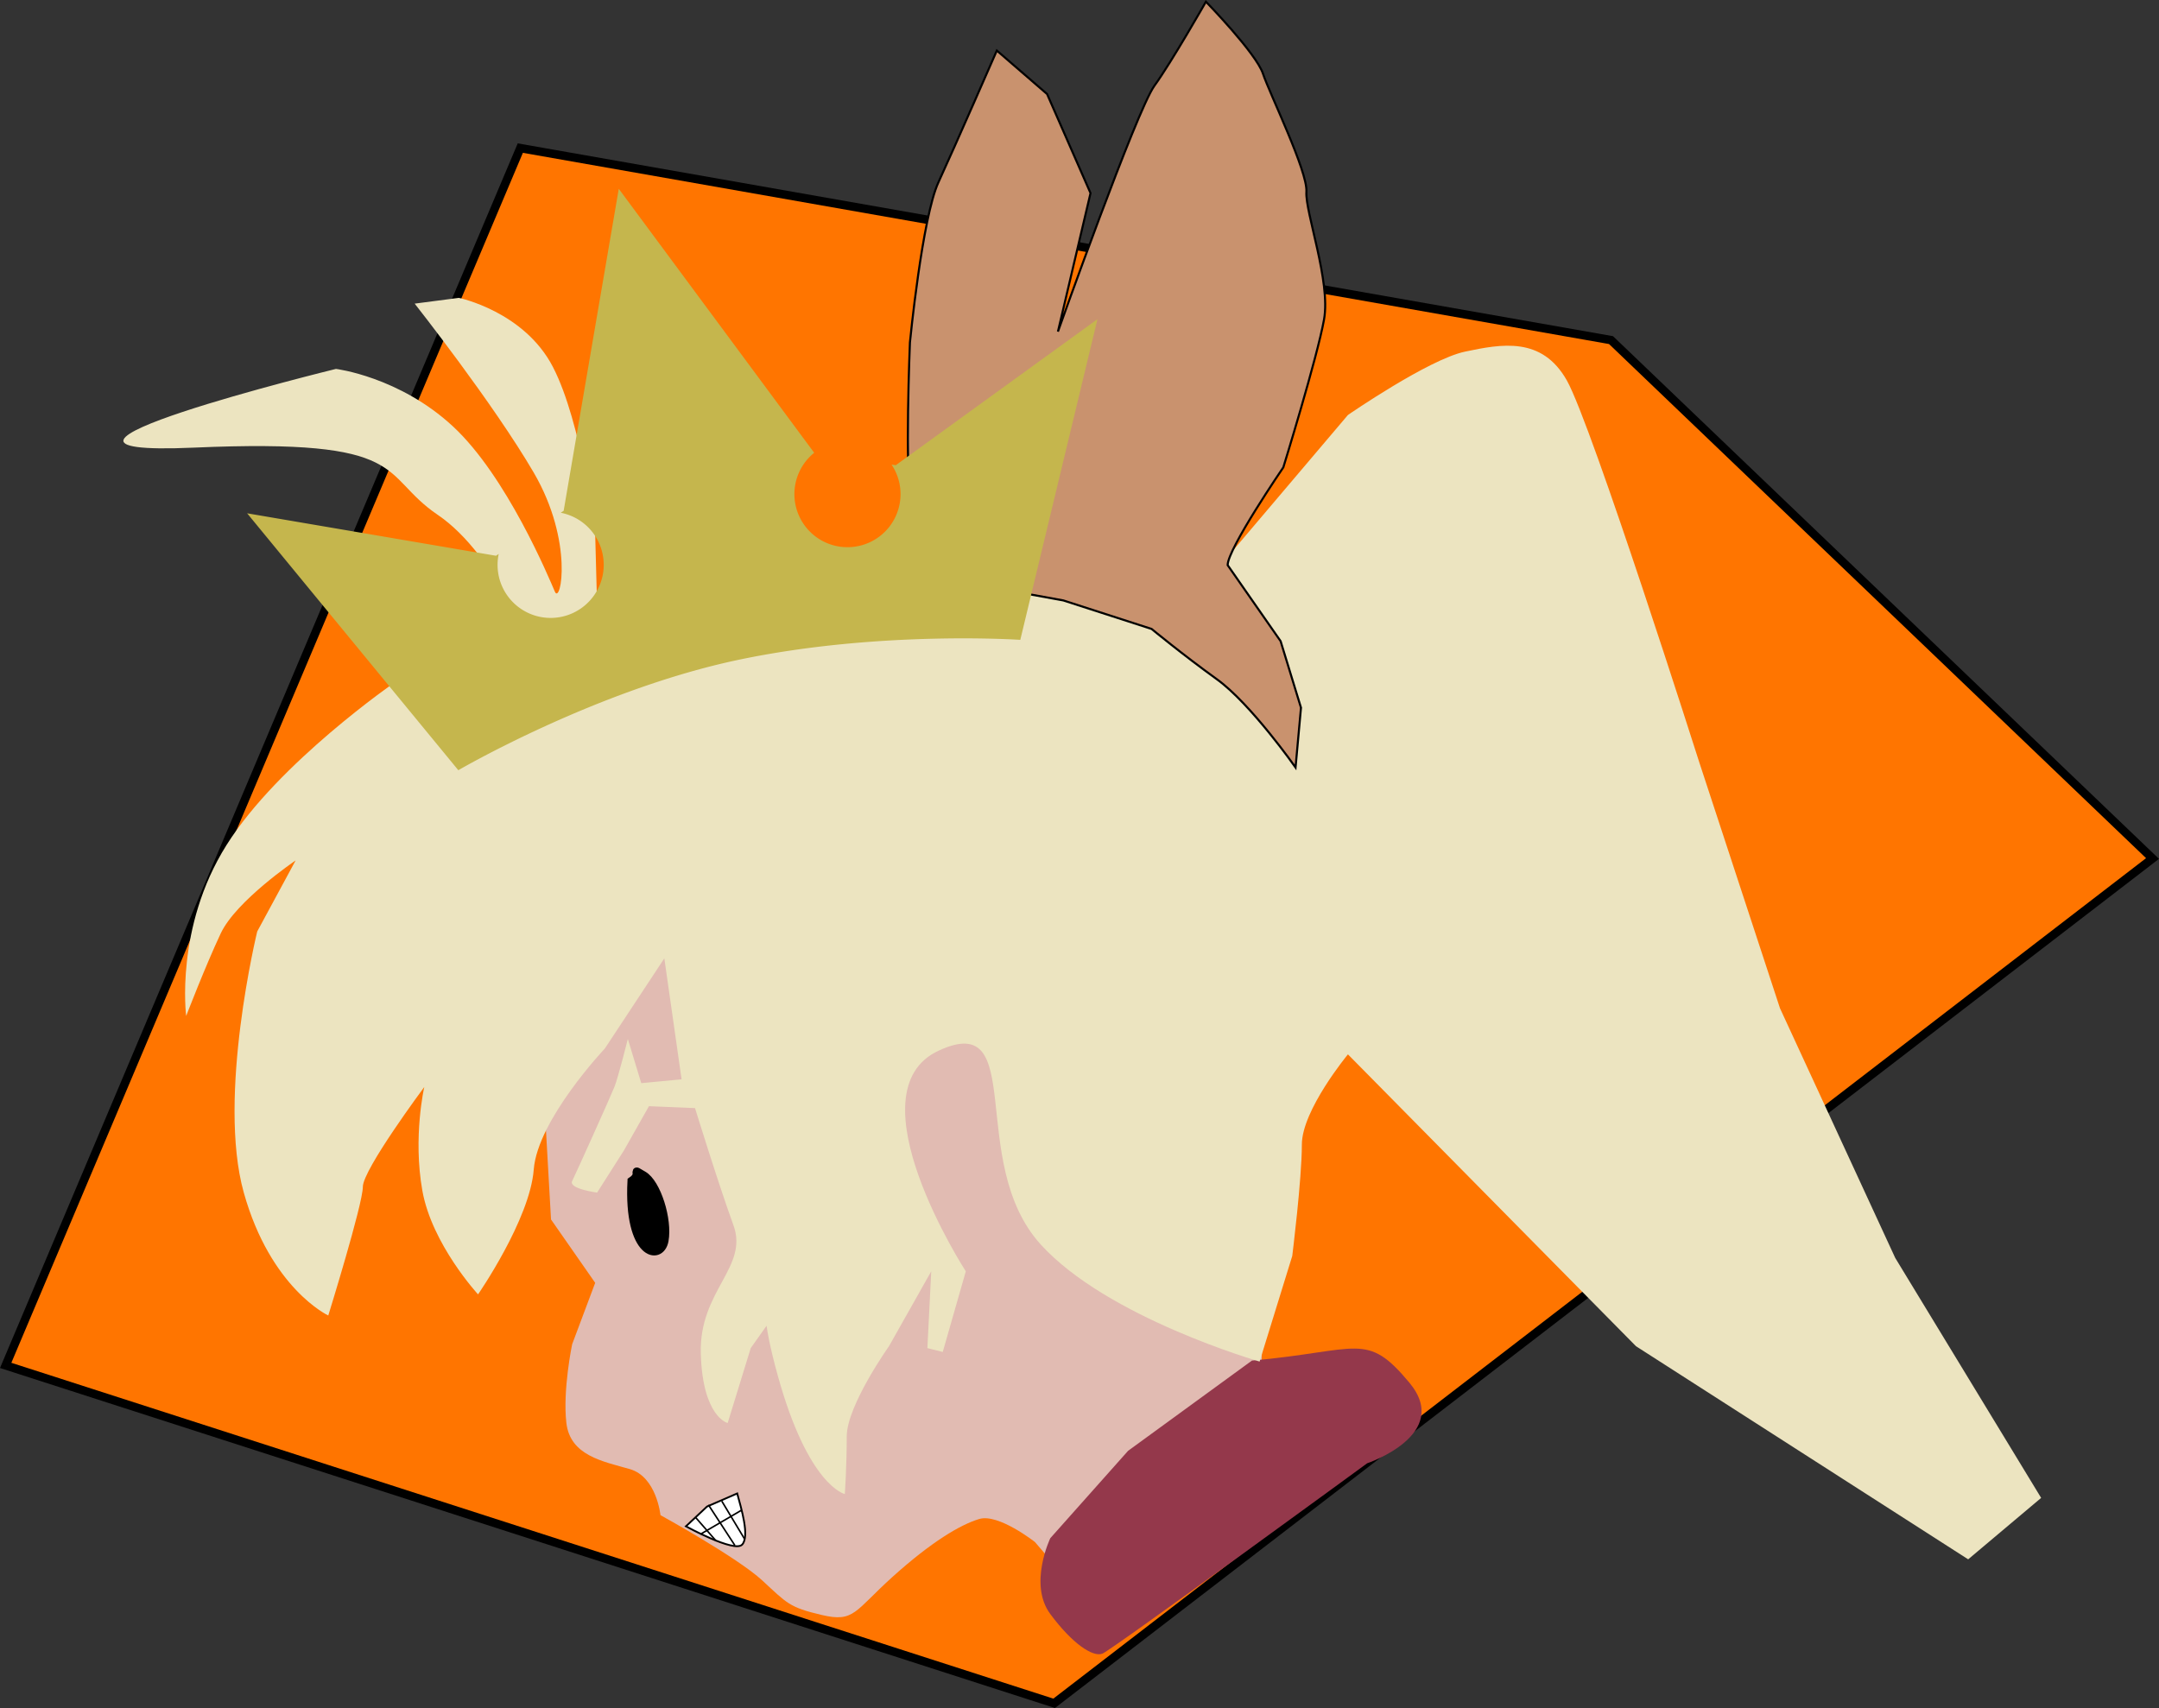
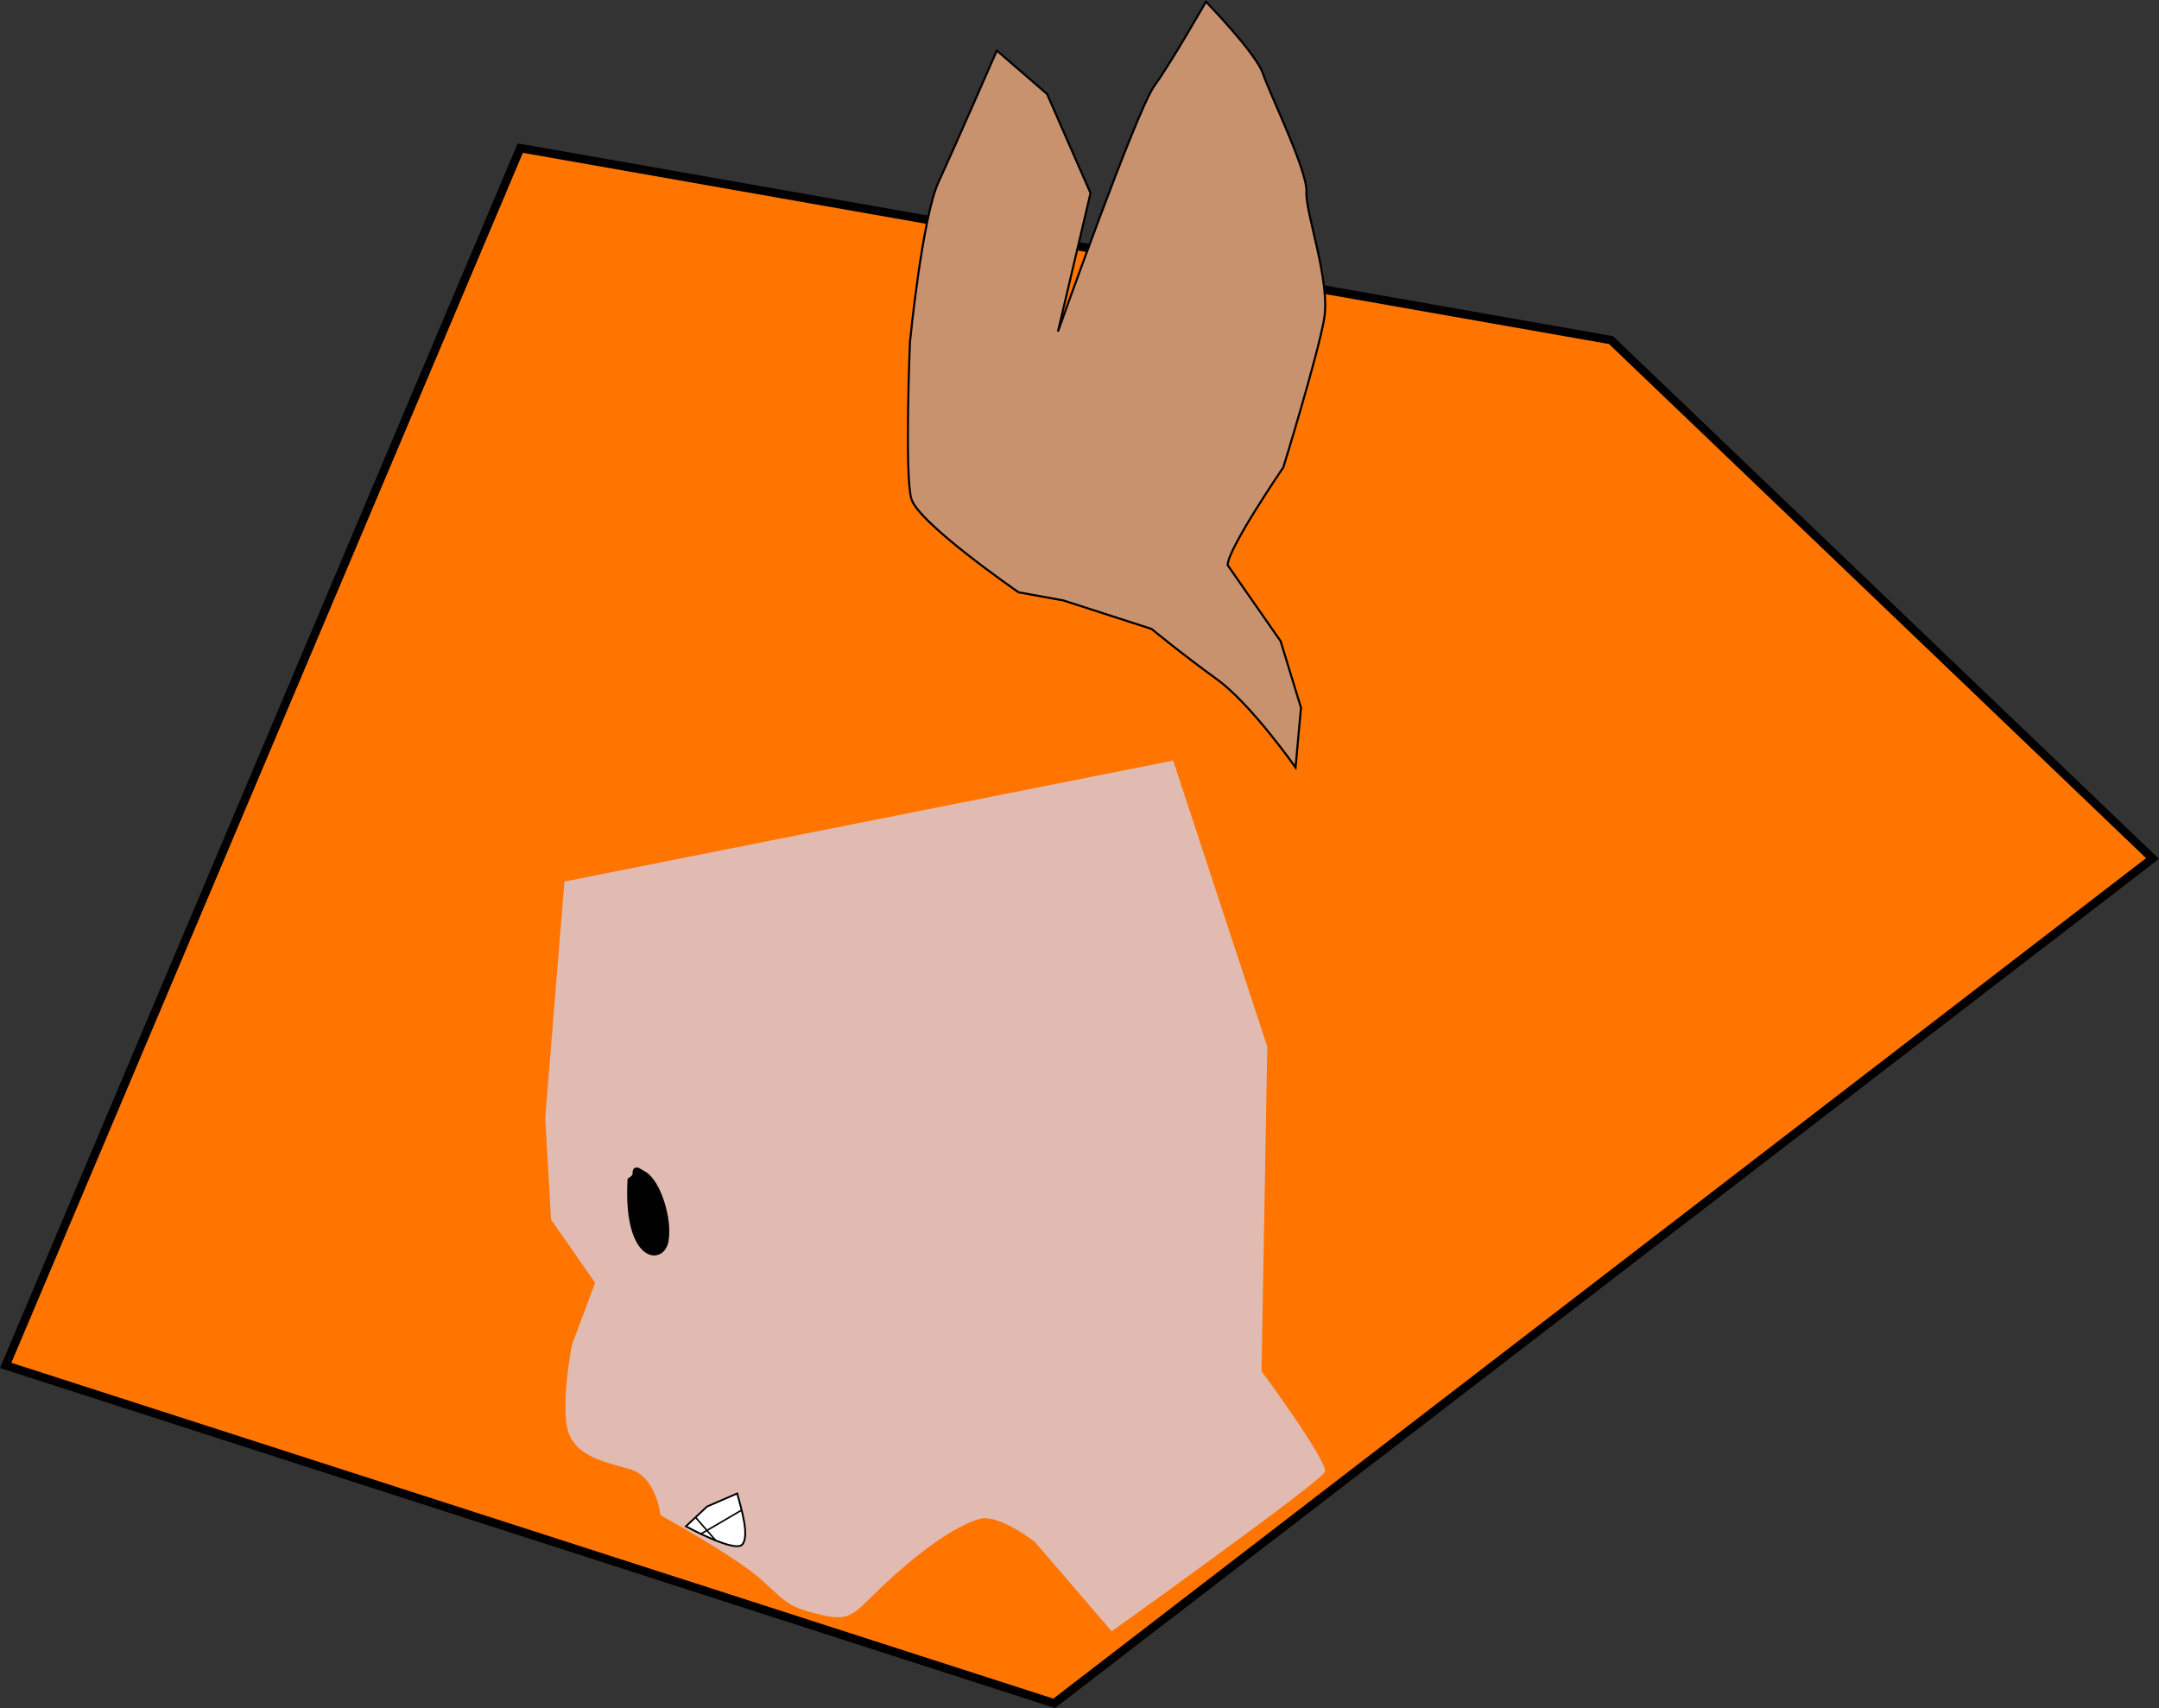
<svg xmlns="http://www.w3.org/2000/svg" xmlns:ns1="http://www.inkscape.org/namespaces/inkscape" xmlns:ns2="http://sodipodi.sourceforge.net/DTD/sodipodi-0.dtd" width="227.832mm" height="180.263mm" viewBox="0 0 227.832 180.263" version="1.1" id="svg5" ns1:version="1.1.1 (3bf5ae0d25, 2021-09-20)" ns2:docname="Mia_Win.svg">
  <rect x="0" y="0" width="227.832" height="180.263" fill="#333333" stroke="none" />
  <ns2:namedview id="namedview7" pagecolor="#ffffff" bordercolor="#666666" borderopacity="1.0" ns1:pageshadow="2" ns1:pageopacity="0" ns1:pagecheckerboard="true" ns1:document-units="mm" showgrid="false" ns1:snap-nodes="false" ns1:zoom="1.0985947" ns1:cx="439.19744" ns1:cy="401.42191" ns1:window-width="1920" ns1:window-height="1058" ns1:window-x="5753" ns1:window-y="-6" ns1:window-maximized="1" ns1:current-layer="layer1" />
  <defs id="defs2" />
  <g ns1:label="Layer 1" ns1:groupmode="layer" id="layer1" transform="translate(-55.976,58.705)">
    <path style="fill:#ff7500;fill-opacity:1;stroke:#000000;stroke-width:0.89px;stroke-linecap:butt;stroke-linejoin:miter;stroke-opacity:1" d="M 56.575,85.398 110.882,-43.075 225.981,-22.811 283.125,31.901 167.216,121.062 Z" id="path79336" ns2:nodetypes="cccccc" />
    <path style="fill:#e1bbb2;fill-opacity:1;stroke:none;stroke-width:0.89px;stroke-linecap:butt;stroke-linejoin:miter;stroke-opacity:1" d="m 173.295,113.463 -8.106,-9.423 c 0,0 -3.85,-3.04 -5.877,-2.432 -2.026,0.608 -5.066,2.432 -9.119,6.079 -4.053,3.647 -4.053,4.863 -7.498,4.053 -3.445,-0.811 -3.647,-1.216 -6.282,-3.647 -2.634,-2.432 -10.74,-6.89 -10.74,-6.89 0,0 -0.405,-4.053 -3.242,-4.863 -2.837,-0.811 -6.282,-1.418 -6.687,-4.863 -0.405,-3.445 0.608,-8.308 0.608,-8.308 l 2.432,-6.484 -4.661,-6.687 -0.608,-10.74 2.026,-24.925 64.236,-12.766 9.929,30.193 -0.608,34.246 c 0,0 7.092,9.625 6.687,10.639 -0.405,1.013 -22.493,16.819 -22.493,16.819 z" id="path11506" ns2:nodetypes="ccsssscssccccccccsc" />
-     <path style="fill:#94384b;fill-opacity:1;stroke:none;stroke-width:0.89px;stroke-linecap:butt;stroke-linejoin:miter;stroke-opacity:1" d="m 188.087,84.891 -13.07,9.524 -8.207,9.22 c 0,0 -2.33,4.863 0,8.004 2.33,3.141 4.496,4.574 5.499,4.18 1.003,-0.394 27.936,-20.088 27.936,-20.088 0,0 9.017,-3.04 4.458,-8.511 -4.559,-5.471 -5.269,-3.344 -16.616,-2.33 z" id="path87" />
    <path style="fill:#000000;fill-opacity:1;stroke:#000000;stroke-width:0.89px;stroke-linecap:butt;stroke-linejoin:miter;stroke-opacity:1" d="m 122.635,65.945 c 1.216,-0.811 -0.203,-1.418 1.216,-0.608 1.418,0.811 2.634,4.661 2.229,6.89 -0.405,2.229 -3.85,1.621 -3.445,-6.282 z" id="path28287" />
-     <path style="fill:#ece4c0;fill-opacity:1;stroke:none;stroke-width:0.89px;stroke-linecap:butt;stroke-linejoin:miter;stroke-opacity:1" d="m 126.08,42.439 -6.282,9.524 c 0,0 -7.092,7.498 -7.498,12.766 -0.405,5.269 -5.877,13.172 -5.877,13.172 0,0 -4.863,-5.269 -5.877,-10.942 -1.013,-5.674 0.203,-10.942 0.203,-10.942 0,0 -6.484,8.713 -6.484,10.537 0,1.824 -3.647,13.577 -3.647,13.577 0,0 -6.079,-2.837 -8.916,-12.969 -2.837,-10.132 1.418,-27.559 1.418,-27.559 l 4.053,-7.498 c 0,0 -6.282,4.255 -7.903,7.7 -1.621,3.445 -3.647,8.713 -3.647,8.713 0,0 -1.216,-9.321 4.255,-18.035 5.471,-8.713 17.832,-17.224 17.832,-17.224 0,0 12.564,-2.837 13.779,-2.634 1.216,0.203 -3.04,-10.74 -9.321,-14.995 -6.282,-4.255 -2.634,-8.106 -25.735,-7.092 -23.101,1.013 14.995,-8.308 14.995,-8.308 0,0 6.687,0.811 12.361,6.079 5.674,5.269 10.132,16.008 10.74,17.427 0.608,1.418 2.026,-5.269 -2.229,-12.564 -4.255,-7.295 -12.564,-17.832 -12.564,-17.832 l 4.661,-0.608 c 0,0 6.89,1.418 9.929,7.295 3.04,5.877 4.458,17.63 4.458,17.63 l 0.405,15.198 c 0,0 5.674,-6.079 7.7,-5.269 2.026,0.811 8.511,0.608 8.511,0.608 L 137.833,4.748 155.463,2.924 184.643,1.1 198.219,-14.908 c 0,0 8.511,-5.877 12.361,-6.687 3.85,-0.811 8.106,-1.621 10.74,3.04 2.634,4.661 13.982,40.325 13.982,40.325 l 8.511,25.938 12.158,26.343 15.4,25.33 -7.7,6.484 -35.056,-22.493 -30.396,-30.801 c 0,0 -4.863,5.877 -4.863,9.524 0,3.647 -1.013,11.753 -1.013,11.753 l -3.445,11.145 c 0,0 -16.073,-4.612 -23.101,-12.361 -7.903,-8.713 -1.301,-24.804 -10.74,-20.466 -9.439,4.337 2.837,23.303 2.837,23.303 l -2.432,8.511 -1.621,-0.405 0.405,-8.106 -4.458,7.903 c 0,0 -4.458,6.282 -4.458,9.524 0,3.242 -0.203,6.079 -0.203,6.079 0,0 -3.85,-0.811 -7.092,-12.564 -3.242,-11.753 0.608,-7.7 0.608,-7.7 l -3.445,4.863 -2.432,7.903 c 0,0 -2.634,-0.608 -2.837,-7.295 -0.203,-6.687 5.066,-9.119 3.445,-13.577 -1.621,-4.458 -4.053,-12.361 -4.053,-12.361 l -4.863,-0.203 -2.634,4.661 -2.837,4.458 c 0,0 -3.04,-0.405 -2.634,-1.216 0.405,-0.811 4.053,-8.916 4.458,-9.929 0.405,-1.013 1.418,-5.066 1.418,-5.066 l 1.418,4.661 4.255,-0.405 z" id="path41252" ns2:nodetypes="ccscscscsccscscssscsssccsccscccccsscccccccsccszcccccscscccssccccsscccc" />
    <path style="fill:#c9926e;fill-opacity:1;stroke:#000000;stroke-width:0.219;stroke-linecap:butt;stroke-linejoin:miter;stroke-miterlimit:4;stroke-dasharray:none;stroke-opacity:1" d="m 185.527,0.94 5.588,8.024 2.149,7.021 -0.573,6.305 c 0,0 -4.728,-6.734 -8.311,-9.314 -3.582,-2.579 -6.878,-5.302 -6.878,-5.302 l -9.314,-3.009 -4.728,-0.86 c 0,0 -10.603,-7.308 -11.32,-9.887 -0.716,-2.579 -0.143,-16.478 -0.143,-16.478 0,0 1.29,-13.182 3.009,-16.908 1.719,-3.725 6.161,-13.899 6.161,-13.899 l 5.302,4.585 4.585,10.46 -3.439,14.615 c 0,0 8.311,-23.356 10.173,-25.935 1.863,-2.579 5.445,-8.884 5.445,-8.884 0,0 5.302,5.445 6.018,7.594 0.716,2.149 4.728,10.317 4.585,12.466 -0.143,2.149 2.579,9.457 1.863,13.469 -0.716,4.012 -4.299,15.618 -4.299,15.618 0,0 -5.875,8.597 -5.875,10.317 z" id="path56116" />
    <path style="fill:#ffffff;stroke:#000000;stroke-width:0.19;stroke-linecap:butt;stroke-linejoin:miter;stroke-miterlimit:4;stroke-dasharray:none;stroke-opacity:1" d="m 128.359,102.381 c 0,0 5.127,2.814 5.937,1.928 0.811,-0.887 -0.119,-3.877 -0.525,-5.397 l -3.185,1.383 z" id="path79141" ns2:nodetypes="csccc" />
-     <path id="path262556" style="fill:#c5b64d;fill-opacity:1;stroke:none;stroke-width:0.409px;stroke-linecap:butt;stroke-linejoin:miter;stroke-opacity:1" d="m 121.273,-38.779 -5.818,33.986 -0.306,0.203 a 5.601,5.601 0 0 1 4.393,4.245 5.601,5.601 0 0 1 -4.205,6.713 5.601,5.601 0 0 1 -6.713,-4.205 5.601,5.601 0 0 1 -0.02,-2.406 l -0.289,0.192 L 82.055,-4.532 104.341,22.583 c 0,0 14.617,-8.534 29.696,-11.679 14.811,-3.089 29.607,-2.08 29.607,-2.08 l 8.144,-33.845 -21.282,15.412 -0.444,-0.06 a 5.601,5.601 0 0 1 0.803,1.86 5.601,5.601 0 0 1 -4.205,6.713 5.601,5.601 0 0 1 -6.712,-4.205 5.601,5.601 0 0 1 1.947,-5.617 z" />
-     <path style="fill:none;stroke:#000000;stroke-width:0.165;stroke-linecap:butt;stroke-linejoin:miter;stroke-miterlimit:4;stroke-dasharray:none;stroke-opacity:1" d="m 132.141,99.715 2.405,4.002" id="path2092" ns2:nodetypes="cc" />
-     <path style="fill:none;stroke:#000000;stroke-width:0.165;stroke-linecap:butt;stroke-linejoin:miter;stroke-miterlimit:4;stroke-dasharray:none;stroke-opacity:1" d="m 130.736,100.119 2.789,4.279" id="path2092-0" ns2:nodetypes="cc" />
    <path style="fill:none;stroke:#000000;stroke-width:0.165;stroke-linecap:butt;stroke-linejoin:miter;stroke-miterlimit:4;stroke-dasharray:none;stroke-opacity:1" d="m 129.395,101.46 2.15,2.469" id="path2092-0-6" ns2:nodetypes="cc" />
    <path style="fill:none;stroke:#000000;stroke-width:0.165;stroke-linecap:butt;stroke-linejoin:miter;stroke-miterlimit:4;stroke-dasharray:none;stroke-opacity:1" d="m 134.248,100.667 -4.335,2.535" id="path2092-0-6-5" ns2:nodetypes="cc" />
  </g>
</svg>